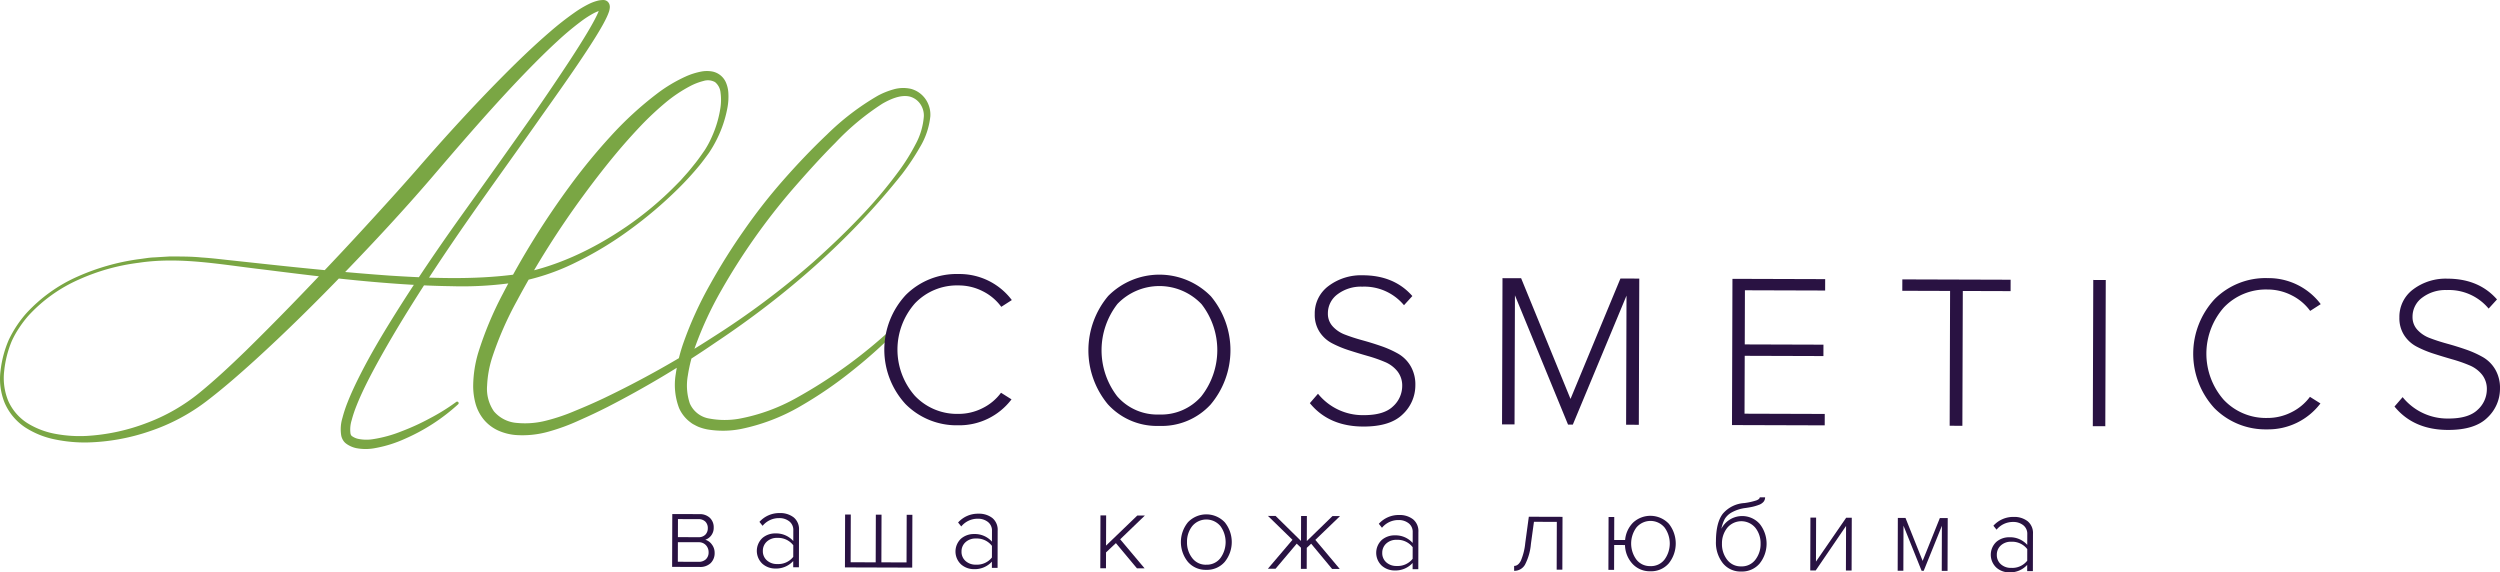
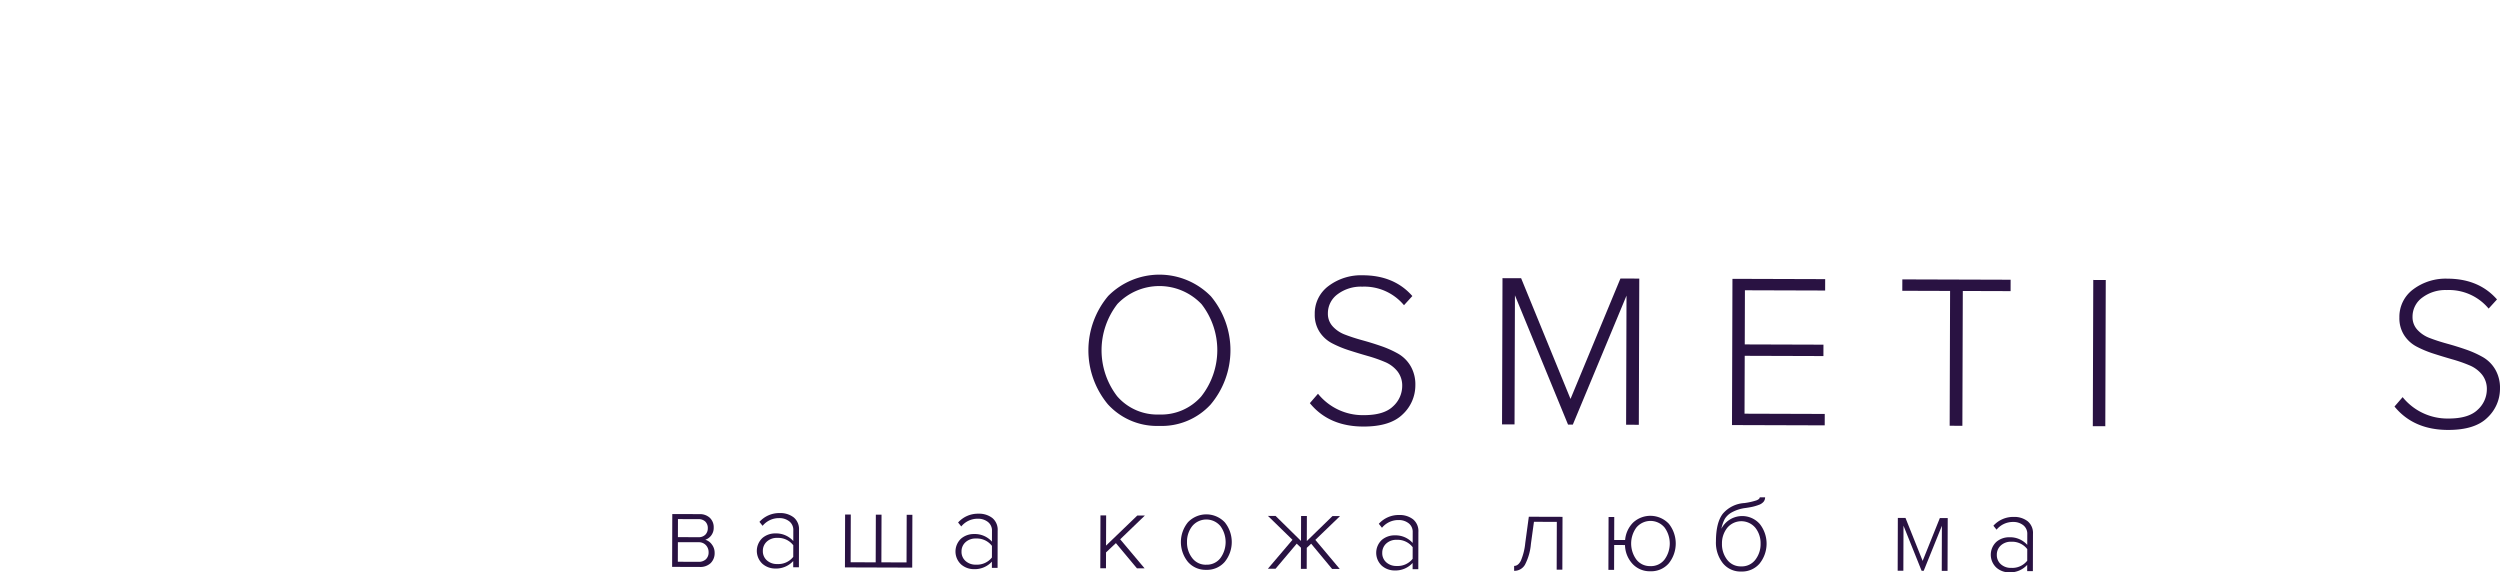
<svg xmlns="http://www.w3.org/2000/svg" width="545.389" height="124.864" viewBox="0 0 545.389 124.864">
  <g transform="translate(-216.385 -119.458)">
    <g transform="translate(363.012 227.947)">
      <g transform="translate(0 0)">
        <path d="M363.708,239.077l-6.014-.019.036-11.527,5.919.019a3.188,3.188,0,0,1,2.277.806,2.83,2.83,0,0,1,.839,2.162,2.689,2.689,0,0,1-.542,1.681,2.592,2.592,0,0,1-1.3.939,2.67,2.67,0,0,1,1.453,1.054,2.927,2.927,0,0,1,.592,1.768,3.025,3.025,0,0,1-.879,2.288A3.287,3.287,0,0,1,363.708,239.077Zm-.258-1.123a2.232,2.232,0,0,0,1.613-.555,2.035,2.035,0,0,0,.589-1.538,2.2,2.2,0,0,0-.579-1.529,2.068,2.068,0,0,0-1.609-.65l-4.512-.014-.013,4.272Zm-.031-5.37a2.022,2.022,0,0,0,1.517-.544,1.935,1.935,0,0,0,.541-1.407,1.955,1.955,0,0,0-.532-1.445,2.05,2.05,0,0,0-1.514-.542l-4.463-.014-.012,3.938Z" transform="translate(-357.694 -223.88)" fill="#291242" />
        <path d="M384.683,239.152l-1.241,0,0-1.361a5.048,5.048,0,0,1-3.918,1.635,4.214,4.214,0,0,1-2.813-1.047,3.85,3.85,0,0,1,.006-5.608,4.243,4.243,0,0,1,2.831-1.005,5.009,5.009,0,0,1,3.909,1.658l.007-2.338a2.357,2.357,0,0,0-.877-1.948,3.456,3.456,0,0,0-2.218-.712,4.609,4.609,0,0,0-3.608,1.684l-.689-.862a5.8,5.8,0,0,1,4.444-1.919,4.723,4.723,0,0,1,3.029.94,3.325,3.325,0,0,1,1.16,2.773Zm-4.722-.707a4.139,4.139,0,0,0,3.488-1.565l.008-2.53a4.16,4.16,0,0,0-3.479-1.609,3.215,3.215,0,0,0-2.283.8,2.687,2.687,0,0,0-.877,2.05,2.643,2.643,0,0,0,.864,2.042A3.237,3.237,0,0,0,379.961,238.445Z" transform="translate(-357.024 -223.887)" fill="#291242" />
        <path d="M407.5,227.687l1.242,0-.036,11.527-14.677-.047.036-11.527,1.24,0-.032,10.405,5.466.018.032-10.405,1.241,0-.032,10.405,5.488.018Z" transform="translate(-356.327 -223.875)" fill="#291242" />
        <path d="M426.451,239.282l-1.241,0,0-1.36a5.053,5.053,0,0,1-3.919,1.634,4.213,4.213,0,0,1-2.813-1.047,3.85,3.85,0,0,1,.006-5.608,4.258,4.258,0,0,1,2.832-1.005,5.008,5.008,0,0,1,3.908,1.659l.007-2.339a2.354,2.354,0,0,0-.877-1.948,3.451,3.451,0,0,0-2.217-.712,4.61,4.61,0,0,0-3.609,1.684l-.689-.862a5.8,5.8,0,0,1,4.444-1.919,4.721,4.721,0,0,1,3.029.94,3.325,3.325,0,0,1,1.16,2.772Zm-4.723-.707a4.141,4.141,0,0,0,3.49-1.564l.007-2.53a4.161,4.161,0,0,0-3.478-1.61,3.218,3.218,0,0,0-2.283.8,2.689,2.689,0,0,0-.877,2.05,2.641,2.641,0,0,0,.864,2.043A3.235,3.235,0,0,0,421.728,238.575Z" transform="translate(-355.452 -223.882)" fill="#291242" />
        <path d="M457.379,239.369l-1.67-.005-4.589-5.5-2.154,2.022-.011,3.461-1.24,0,.036-11.527,1.24,0-.021,6.586,6.823-6.565,1.647.005-5.386,5.186Z" transform="translate(-354.306 -223.869)" fill="#291242" />
        <path d="M470.175,239.7a5.069,5.069,0,0,1-4-1.755,6.853,6.853,0,0,1,.026-8.627,5.539,5.539,0,0,1,8.043.025,6.858,6.858,0,0,1-.026,8.628A5.105,5.105,0,0,1,470.175,239.7Zm0-1.122a3.716,3.716,0,0,0,3.1-1.434,5.922,5.922,0,0,0,.022-6.969,4,4,0,0,0-6.156-.019,5.447,5.447,0,0,0-1.146,3.469,5.5,5.5,0,0,0,1.123,3.487A3.682,3.682,0,0,0,470.179,238.583Z" transform="translate(-353.669 -223.877)" fill="#291242" />
        <path d="M484.619,239.454l-1.671-.005,5.367-6.308-5.353-5.219,1.671.005,5.543,5.458.018-5.44,1.264,0-.017,5.465,5.6-5.449,1.647.005-5.385,5.186,5.324,6.341-1.67-.005-4.565-5.5-.959.9-.015,4.582-1.265,0,.015-4.606-.928-.886Z" transform="translate(-352.981 -223.865)" fill="#291242" />
        <path d="M514.906,239.559l-1.241,0,0-1.36a5.053,5.053,0,0,1-3.919,1.634,4.212,4.212,0,0,1-2.813-1.047,3.85,3.85,0,0,1,.006-5.608,4.253,4.253,0,0,1,2.832-1.005,5.008,5.008,0,0,1,3.908,1.659l.007-2.339a2.351,2.351,0,0,0-.877-1.948,3.451,3.451,0,0,0-2.217-.712,4.611,4.611,0,0,0-3.609,1.684l-.689-.862a5.8,5.8,0,0,1,4.444-1.919,4.727,4.727,0,0,1,3.029.94,3.325,3.325,0,0,1,1.16,2.773Zm-4.723-.707a4.148,4.148,0,0,0,3.49-1.565l.007-2.53a4.158,4.158,0,0,0-3.478-1.61,3.214,3.214,0,0,0-2.283.805,2.686,2.686,0,0,0-.877,2.049,2.641,2.641,0,0,0,.864,2.043A3.241,3.241,0,0,0,510.183,238.852Z" transform="translate(-352.123 -223.872)" fill="#291242" />
        <path d="M534.72,239.9l0-1.074q.884,0,1.47-1.14a12.911,12.911,0,0,0,.956-3.839l.781-5.75,7.351.023-.036,11.527-1.24,0,.032-10.428-4.989-.016-.659,4.794a11.966,11.966,0,0,1-1.3,4.567A2.671,2.671,0,0,1,534.72,239.9Z" transform="translate(-351.032 -223.858)" fill="#291242" />
        <path d="M563.684,240a5.1,5.1,0,0,1-3.9-1.634,6.214,6.214,0,0,1-1.621-4.086l-2.363-.007-.018,5.417-1.24,0,.036-11.527,1.24,0-.016,5.012,2.386.007a6.083,6.083,0,0,1,1.742-3.8,5.542,5.542,0,0,1,7.8.263,6.916,6.916,0,0,1-.027,8.639A5.08,5.08,0,0,1,563.684,240Zm0-1.122a3.72,3.72,0,0,0,3.1-1.433,5.924,5.924,0,0,0,.022-6.97,4,4,0,0,0-6.156-.019,5.919,5.919,0,0,0-.023,6.969A3.692,3.692,0,0,0,563.689,238.874Z" transform="translate(-350.286 -223.866)" fill="#291242" />
        <path d="M586.67,238.475a5.067,5.067,0,0,1-4.028,1.73,4.928,4.928,0,0,1-4-1.838,7.246,7.246,0,0,1-1.49-4.766q.014-4.106,1.511-6.021a6.7,6.7,0,0,1,4.7-2.313,14.378,14.378,0,0,0,2.626-.587c.479-.19.717-.412.718-.667l1.169,0a1.5,1.5,0,0,1-.349.989,2.426,2.426,0,0,1-1.064.678,10.906,10.906,0,0,1-1.29.389q-.574.129-1.53.27a8.365,8.365,0,0,0-3.009.945,4.1,4.1,0,0,0-1.569,1.474,8.118,8.118,0,0,0-.734,2.123,5.111,5.111,0,0,1,8.391-1.037,6.94,6.94,0,0,1-.05,8.627Zm-4.024.608a3.7,3.7,0,0,0,3.1-1.446,5.534,5.534,0,0,0,1.145-3.5,5.413,5.413,0,0,0-1.123-3.452,3.99,3.99,0,0,0-6.145-.019,5.378,5.378,0,0,0-1.157,3.445,5.532,5.532,0,0,0,1.123,3.511A3.682,3.682,0,0,0,582.646,239.083Z" transform="translate(-349.436 -224.012)" fill="#291242" />
-         <path d="M598.173,239.808l-1.193,0,.036-11.526,1.241,0-.031,9.594,6.594-9.574,1.217,0L606,239.833l-1.241,0,.031-9.737Z" transform="translate(-348.689 -223.851)" fill="#291242" />
        <path d="M626.24,239.9l-1.265,0,.03-9.833-3.968,9.82h-.453l-3.955-9.846-.03,9.834-1.241,0,.036-11.527,1.671.005,3.742,9.367,3.752-9.343,1.718.005Z" transform="translate(-347.998 -223.849)" fill="#291242" />
        <path d="M644.117,239.961l-1.241,0,0-1.36a5.053,5.053,0,0,1-3.919,1.634,4.213,4.213,0,0,1-2.813-1.047,3.85,3.85,0,0,1,.006-5.608,4.258,4.258,0,0,1,2.832-1.005,5.008,5.008,0,0,1,3.908,1.659l.007-2.339a2.354,2.354,0,0,0-.877-1.948,3.445,3.445,0,0,0-2.217-.711,4.606,4.606,0,0,0-3.609,1.683l-.689-.861a5.8,5.8,0,0,1,4.444-1.92,4.727,4.727,0,0,1,3.029.94,3.325,3.325,0,0,1,1.16,2.773Zm-4.723-.707a4.141,4.141,0,0,0,3.49-1.564l.007-2.53a4.161,4.161,0,0,0-3.478-1.61,3.209,3.209,0,0,0-2.283.805,2.687,2.687,0,0,0-.877,2.049,2.64,2.64,0,0,0,.864,2.043A3.235,3.235,0,0,0,639.394,239.254Z" transform="translate(-347.261 -223.857)" fill="#291242" />
      </g>
    </g>
    <g transform="translate(216.385 119.458)">
-       <path d="M412.674,190.971a107,107,0,0,1-10.234,9.257,88.828,88.828,0,0,1-11.419,7.837,42.771,42.771,0,0,1-13.1,5,20.483,20.483,0,0,1-7.255.067,10.748,10.748,0,0,1-1.859-.536,8.053,8.053,0,0,1-.9-.443,4.3,4.3,0,0,1-.856-.533,7.764,7.764,0,0,1-2.527-3.15,14.312,14.312,0,0,1-.716-7.437,36.465,36.465,0,0,1,1.716-6.9,80.543,80.543,0,0,1,5.8-12.679,132.794,132.794,0,0,1,7.365-11.742,122.115,122.115,0,0,1,8.538-10.918c3.04-3.459,6.209-6.8,9.566-9.983a55.344,55.344,0,0,1,11.111-8.484,16.633,16.633,0,0,1,3.375-1.361,7.611,7.611,0,0,1,3.841-.123,5.677,5.677,0,0,1,3.195,2.268,5.938,5.938,0,0,1,1.03,3.712,16.3,16.3,0,0,1-2.269,6.739,52.591,52.591,0,0,1-3.834,5.777c-11.415,14.418-25.4,26.6-40.652,36.77a216.193,216.193,0,0,1-23.641,14.116q-3.079,1.564-6.256,2.957a44.019,44.019,0,0,1-6.6,2.428,20.914,20.914,0,0,1-7.233.749,11.747,11.747,0,0,1-3.735-.953,8.873,8.873,0,0,1-3.21-2.431,9.562,9.562,0,0,1-1.814-3.561,14.643,14.643,0,0,1-.489-3.782,26.24,26.24,0,0,1,1.091-7.185,76.1,76.1,0,0,1,5.4-12.936A177.571,177.571,0,0,1,340.723,160a129.562,129.562,0,0,1,8.8-10.734,75.111,75.111,0,0,1,10.294-9.45,32.413,32.413,0,0,1,6.116-3.65,15.2,15.2,0,0,1,3.532-1.115,6.692,6.692,0,0,1,2.016-.04,4.1,4.1,0,0,1,3.324,2.572,6.874,6.874,0,0,1,.459,1.914,13.28,13.28,0,0,1-.219,3.642,25.686,25.686,0,0,1-2.256,6.662,26.056,26.056,0,0,1-1.764,3.039c-.688.941-1.367,1.875-2.1,2.765a67.035,67.035,0,0,1-4.671,5.091,91.888,91.888,0,0,1-10.511,8.911,76.544,76.544,0,0,1-11.822,7.138,48.461,48.461,0,0,1-13.192,4.342,78.609,78.609,0,0,1-13.824.807c-4.6-.063-9.184-.31-13.755-.665-9.146-.693-18.232-1.835-27.308-2.974-9.073-1.045-18.147-2.835-27.193-1.471a45.393,45.393,0,0,0-13.054,3.658,32.942,32.942,0,0,0-10.962,7.832,23.384,23.384,0,0,0-2.05,2.682,20.079,20.079,0,0,0-1.645,2.939,23.152,23.152,0,0,0-1.64,6.506,13.123,13.123,0,0,0,.887,6.517,11.064,11.064,0,0,0,4.241,4.889,17.561,17.561,0,0,0,6.183,2.324,28.78,28.78,0,0,0,6.68.426,43.531,43.531,0,0,0,13.1-2.822,40.749,40.749,0,0,0,11.552-6.628c3.485-2.85,6.809-5.968,10.074-9.133,6.5-6.375,12.847-12.935,19.1-19.58,3.137-3.312,6.226-6.671,9.3-10.037s6.132-6.751,9.123-10.174c6-6.914,12.2-13.7,18.673-20.223,3.241-3.261,6.554-6.459,10.062-9.481a65.5,65.5,0,0,1,5.5-4.313,23.889,23.889,0,0,1,3.1-1.847,9.916,9.916,0,0,1,1.814-.684,4.891,4.891,0,0,1,1.078-.165,1.544,1.544,0,0,1,.4,0,1.374,1.374,0,0,1,.813.374,1.462,1.462,0,0,1,.4.721,1.723,1.723,0,0,1,.043.5,3.882,3.882,0,0,1-.261,1.153c-.111.314-.234.6-.362.879-.254.558-.53,1.081-.812,1.6-.566,1.029-1.163,2.021-1.773,3-1.221,1.96-2.491,3.871-3.777,5.772-2.573,3.8-5.227,7.529-7.876,11.262-5.247,7.5-10.634,14.894-15.86,22.392s-10.281,15.1-15.011,22.89c-2.35,3.9-4.632,7.847-6.717,11.869-1.031,2.014-2.012,4.054-2.831,6.129a26.737,26.737,0,0,0-1.039,3.128,6.792,6.792,0,0,0-.257,2.892,1.137,1.137,0,0,0,.173.42.5.5,0,0,0,.108.118c.043.042.166.109.243.164a3.681,3.681,0,0,0,1.257.486,8.944,8.944,0,0,0,3.058.057,28.23,28.23,0,0,0,6.361-1.75,49.8,49.8,0,0,0,6.132-2.817,44.392,44.392,0,0,0,5.747-3.575l.01-.007a.331.331,0,0,1,.425.5,42.256,42.256,0,0,1-11.632,7.553,27.335,27.335,0,0,1-6.775,2.082,10.832,10.832,0,0,1-3.765-.024,5.757,5.757,0,0,1-1.92-.753,4.786,4.786,0,0,1-.462-.322,2.57,2.57,0,0,1-.473-.507,3.212,3.212,0,0,1-.5-1.141,8.52,8.52,0,0,1,.258-3.886,28.594,28.594,0,0,1,1.113-3.381c.858-2.18,1.859-4.268,2.908-6.324,2.1-4.112,4.441-8.068,6.86-11.968,4.845-7.793,10-15.379,15.331-22.824s10.631-14.891,15.887-22.368q3.9-5.634,7.656-11.357c1.242-1.91,2.469-3.831,3.631-5.774.58-.971,1.145-1.951,1.662-2.934.258-.492.506-.987.717-1.472.107-.243.2-.485.279-.711a1.882,1.882,0,0,0,.121-.512c.007-.039-.007.03.011.074a.758.758,0,0,0,.21.352c.418.311.576.186.4.229a2.731,2.731,0,0,0-.609.119,7.891,7.891,0,0,0-1.37.573,21.67,21.67,0,0,0-2.734,1.758,62.859,62.859,0,0,0-5.155,4.312c-3.329,3.057-6.5,6.318-9.624,9.625-6.227,6.641-12.173,13.548-18.108,20.492-6,6.968-12.238,13.681-18.609,20.278s-12.886,13.052-19.685,19.237c-3.408,3.084-6.867,6.118-10.561,8.936a42.806,42.806,0,0,1-12.374,6.544,45.246,45.246,0,0,1-13.71,2.453,32.1,32.1,0,0,1-6.966-.666,18.7,18.7,0,0,1-6.516-2.64,12.241,12.241,0,0,1-4.491-5.42,13.967,13.967,0,0,1-.859-6.942,23.856,23.856,0,0,1,1.793-6.719,25,25,0,0,1,3.823-5.792,33.644,33.644,0,0,1,11.187-8.012,49.045,49.045,0,0,1,13.242-3.782c1.142-.128,2.278-.363,3.429-.4l3.448-.209c2.3.016,4.608-.012,6.9.221,2.308.136,4.565.44,6.843.671l6.819.736c9.092.983,18.187,1.89,27.287,2.543,9.079.586,18.27.939,27.186-.209,8.848-1.449,17.247-5.436,24.722-10.566a72.735,72.735,0,0,0,10.45-8.737l1.2-1.215,1.131-1.272c.773-.833,1.459-1.736,2.174-2.614.7-.887,1.344-1.824,1.983-2.742a21.031,21.031,0,0,0,1.573-2.946,24.023,24.023,0,0,0,1.867-6.377,11.666,11.666,0,0,0,.017-3.191,3.349,3.349,0,0,0-1.2-2.332,3.2,3.2,0,0,0-2.523-.252,13.117,13.117,0,0,0-2.928,1.129,30.963,30.963,0,0,0-5.451,3.674,66.626,66.626,0,0,0-4.906,4.562q-2.328,2.434-4.537,4.994c-2.933,3.423-5.714,6.995-8.391,10.643a191.191,191.191,0,0,0-14.482,22.954,73.129,73.129,0,0,0-5.368,12.257,23.414,23.414,0,0,0-1.147,6.3,8.618,8.618,0,0,0,1.492,5.559,7.26,7.26,0,0,0,5.025,2.529,18.453,18.453,0,0,0,6.357-.5,41.82,41.82,0,0,0,6.319-2.139q3.142-1.275,6.226-2.731a213.152,213.152,0,0,0,23.83-13.338,176.4,176.4,0,0,0,21.893-16.367c3.4-3.04,6.724-6.175,9.875-9.475a99.472,99.472,0,0,0,8.827-10.415,43.739,43.739,0,0,0,3.586-5.747,15.118,15.118,0,0,0,1.855-6.224,4.42,4.42,0,0,0-.86-2.749,4.017,4.017,0,0,0-2.334-1.539c-1.87-.385-3.985.505-5.848,1.573a54.879,54.879,0,0,0-10.291,8.565c-3.2,3.2-6.232,6.588-9.216,10.009A139.513,139.513,0,0,0,373.742,182.8a77.91,77.91,0,0,0-5.67,12.209,33.862,33.862,0,0,0-1.632,6.38,12.361,12.361,0,0,0,.429,6.072,5.616,5.616,0,0,0,4.305,3.315,18.246,18.246,0,0,0,6.384.043,40.709,40.709,0,0,0,12.5-4.517,106.8,106.8,0,0,0,21.876-16.057l.015-.012a.518.518,0,0,1,.724.741Z" transform="translate(-216.385 -119.458)" fill="#7aa644" />
      <g transform="translate(192.918 59.78)">
-         <path d="M418.421,210.068a15.684,15.684,0,0,1-11.511-4.651,17.539,17.539,0,0,1,.074-23.768,15.692,15.692,0,0,1,11.539-4.579,14.269,14.269,0,0,1,11.6,5.68l-2.3,1.476a11.11,11.11,0,0,0-4.005-3.385,11.561,11.561,0,0,0-5.305-1.284,12.68,12.68,0,0,0-9.506,3.892,15.26,15.26,0,0,0-.062,20.157,12.637,12.637,0,0,0,9.481,3.974,11.521,11.521,0,0,0,5.313-1.25,11.1,11.1,0,0,0,4.027-3.359l2.291,1.442A14.3,14.3,0,0,1,418.421,210.068Z" transform="translate(-402.307 -177.07)" fill="#291242" />
        <path d="M460.658,210.2a14.466,14.466,0,0,1-11.2-4.721,18.438,18.438,0,0,1,.074-23.625,15.733,15.733,0,0,1,22.406.07,18.365,18.365,0,0,1-.075,23.625A14.489,14.489,0,0,1,460.658,210.2Zm.007-2.487a11.615,11.615,0,0,0,9.147-3.917,16.336,16.336,0,0,0,.087-20.156,12.683,12.683,0,0,0-18.34-.058,16.473,16.473,0,0,0-.063,20.158A11.577,11.577,0,0,0,460.665,207.713Z" transform="translate(-400.692 -177.065)" fill="#291242" />
        <path d="M503.429,210.334q-7.51-.023-11.654-5.106l1.775-2.05a12.55,12.55,0,0,0,9.933,4.669q4.448.014,6.438-1.917a6.022,6.022,0,0,0,2-4.417,5.01,5.01,0,0,0-1.042-3.231,6.872,6.872,0,0,0-2.744-2.041,31.9,31.9,0,0,0-3.726-1.3q-2.033-.579-4.061-1.232a23.311,23.311,0,0,1-3.726-1.542,7.232,7.232,0,0,1-2.741-2.5,6.848,6.848,0,0,1-1.04-3.853,7.439,7.439,0,0,1,3.031-6.16,11.8,11.8,0,0,1,7.469-2.32q6.838.022,10.793,4.529l-1.824,2a11.255,11.255,0,0,0-9.122-4.046,8.441,8.441,0,0,0-5.337,1.632,5.133,5.133,0,0,0-2.142,4.226,4.042,4.042,0,0,0,1.044,2.8,6.9,6.9,0,0,0,2.745,1.826q1.693.651,3.725,1.208t4.061,1.256a22.343,22.343,0,0,1,3.726,1.661,7.453,7.453,0,0,1,2.74,2.711,7.948,7.948,0,0,1,1.039,4.187,8.636,8.636,0,0,1-2.746,6.329Q509.311,210.353,503.429,210.334Z" transform="translate(-398.94 -177.06)" fill="#291242" />
        <path d="M562.021,209.925l-2.774-.009.088-28.168L547.627,209.88l-1.051,0-11.582-28.2-.088,28.168-2.726-.008.1-31.9,4.065.013,10.774,26.335,10.89-26.269,4.112.013Z" transform="translate(-397.42 -177.037)" fill="#291242" />
        <path d="M600.755,210.045l-20.229-.062.1-31.9,20.229.063-.008,2.486-17.5-.054-.036,11.811,17.169.054-.008,2.487-17.169-.054L583.26,207.5l17.5.055Z" transform="translate(-395.6 -177.032)" fill="#291242" />
        <path d="M629.439,210.135l-2.774-.008.092-29.412-10.425-.032.008-2.486,23.624.073-.008,2.487-10.425-.032Z" transform="translate(-394.253 -177.027)" fill="#291242" />
        <path d="M659.112,210.228l-2.726-.009.1-31.9,2.726.008Z" transform="translate(-392.746 -177.023)" fill="#291242" />
-         <path d="M693.608,210.927a15.692,15.692,0,0,1-11.511-4.651,17.541,17.541,0,0,1,.075-23.768,15.685,15.685,0,0,1,11.54-4.579,14.269,14.269,0,0,1,11.6,5.679l-2.3,1.476a11.12,11.12,0,0,0-4.006-3.384,11.528,11.528,0,0,0-5.305-1.284,12.677,12.677,0,0,0-9.5,3.891,15.261,15.261,0,0,0-.063,20.157,12.638,12.638,0,0,0,9.481,3.975,11.527,11.527,0,0,0,5.313-1.25,11.1,11.1,0,0,0,4.027-3.359l2.291,1.441A14.306,14.306,0,0,1,693.608,210.927Z" transform="translate(-391.951 -177.038)" fill="#291242" />
        <path d="M731.469,211.045q-7.508-.022-11.654-5.105l1.775-2.05a12.553,12.553,0,0,0,9.933,4.669q4.448.014,6.438-1.917a6.025,6.025,0,0,0,2-4.417,5.015,5.015,0,0,0-1.042-3.232,6.882,6.882,0,0,0-2.744-2.041,31.9,31.9,0,0,0-3.726-1.3q-2.033-.581-4.061-1.232a23.314,23.314,0,0,1-3.726-1.543,7.223,7.223,0,0,1-2.741-2.5,6.845,6.845,0,0,1-1.04-3.852,7.44,7.44,0,0,1,3.031-6.161,11.8,11.8,0,0,1,7.469-2.319q6.837.02,10.793,4.529l-1.824,2a11.258,11.258,0,0,0-9.122-4.046,8.441,8.441,0,0,0-5.337,1.633,5.13,5.13,0,0,0-2.142,4.225,4.047,4.047,0,0,0,1.044,2.8,6.925,6.925,0,0,0,2.745,1.826q1.695.651,3.725,1.207t4.062,1.257a22.206,22.206,0,0,1,3.725,1.661,7.442,7.442,0,0,1,2.74,2.71,7.952,7.952,0,0,1,1.039,4.188,8.636,8.636,0,0,1-2.746,6.327Q737.351,211.064,731.469,211.045Z" transform="translate(-390.359 -177.033)" fill="#291242" />
      </g>
    </g>
  </g>
</svg>